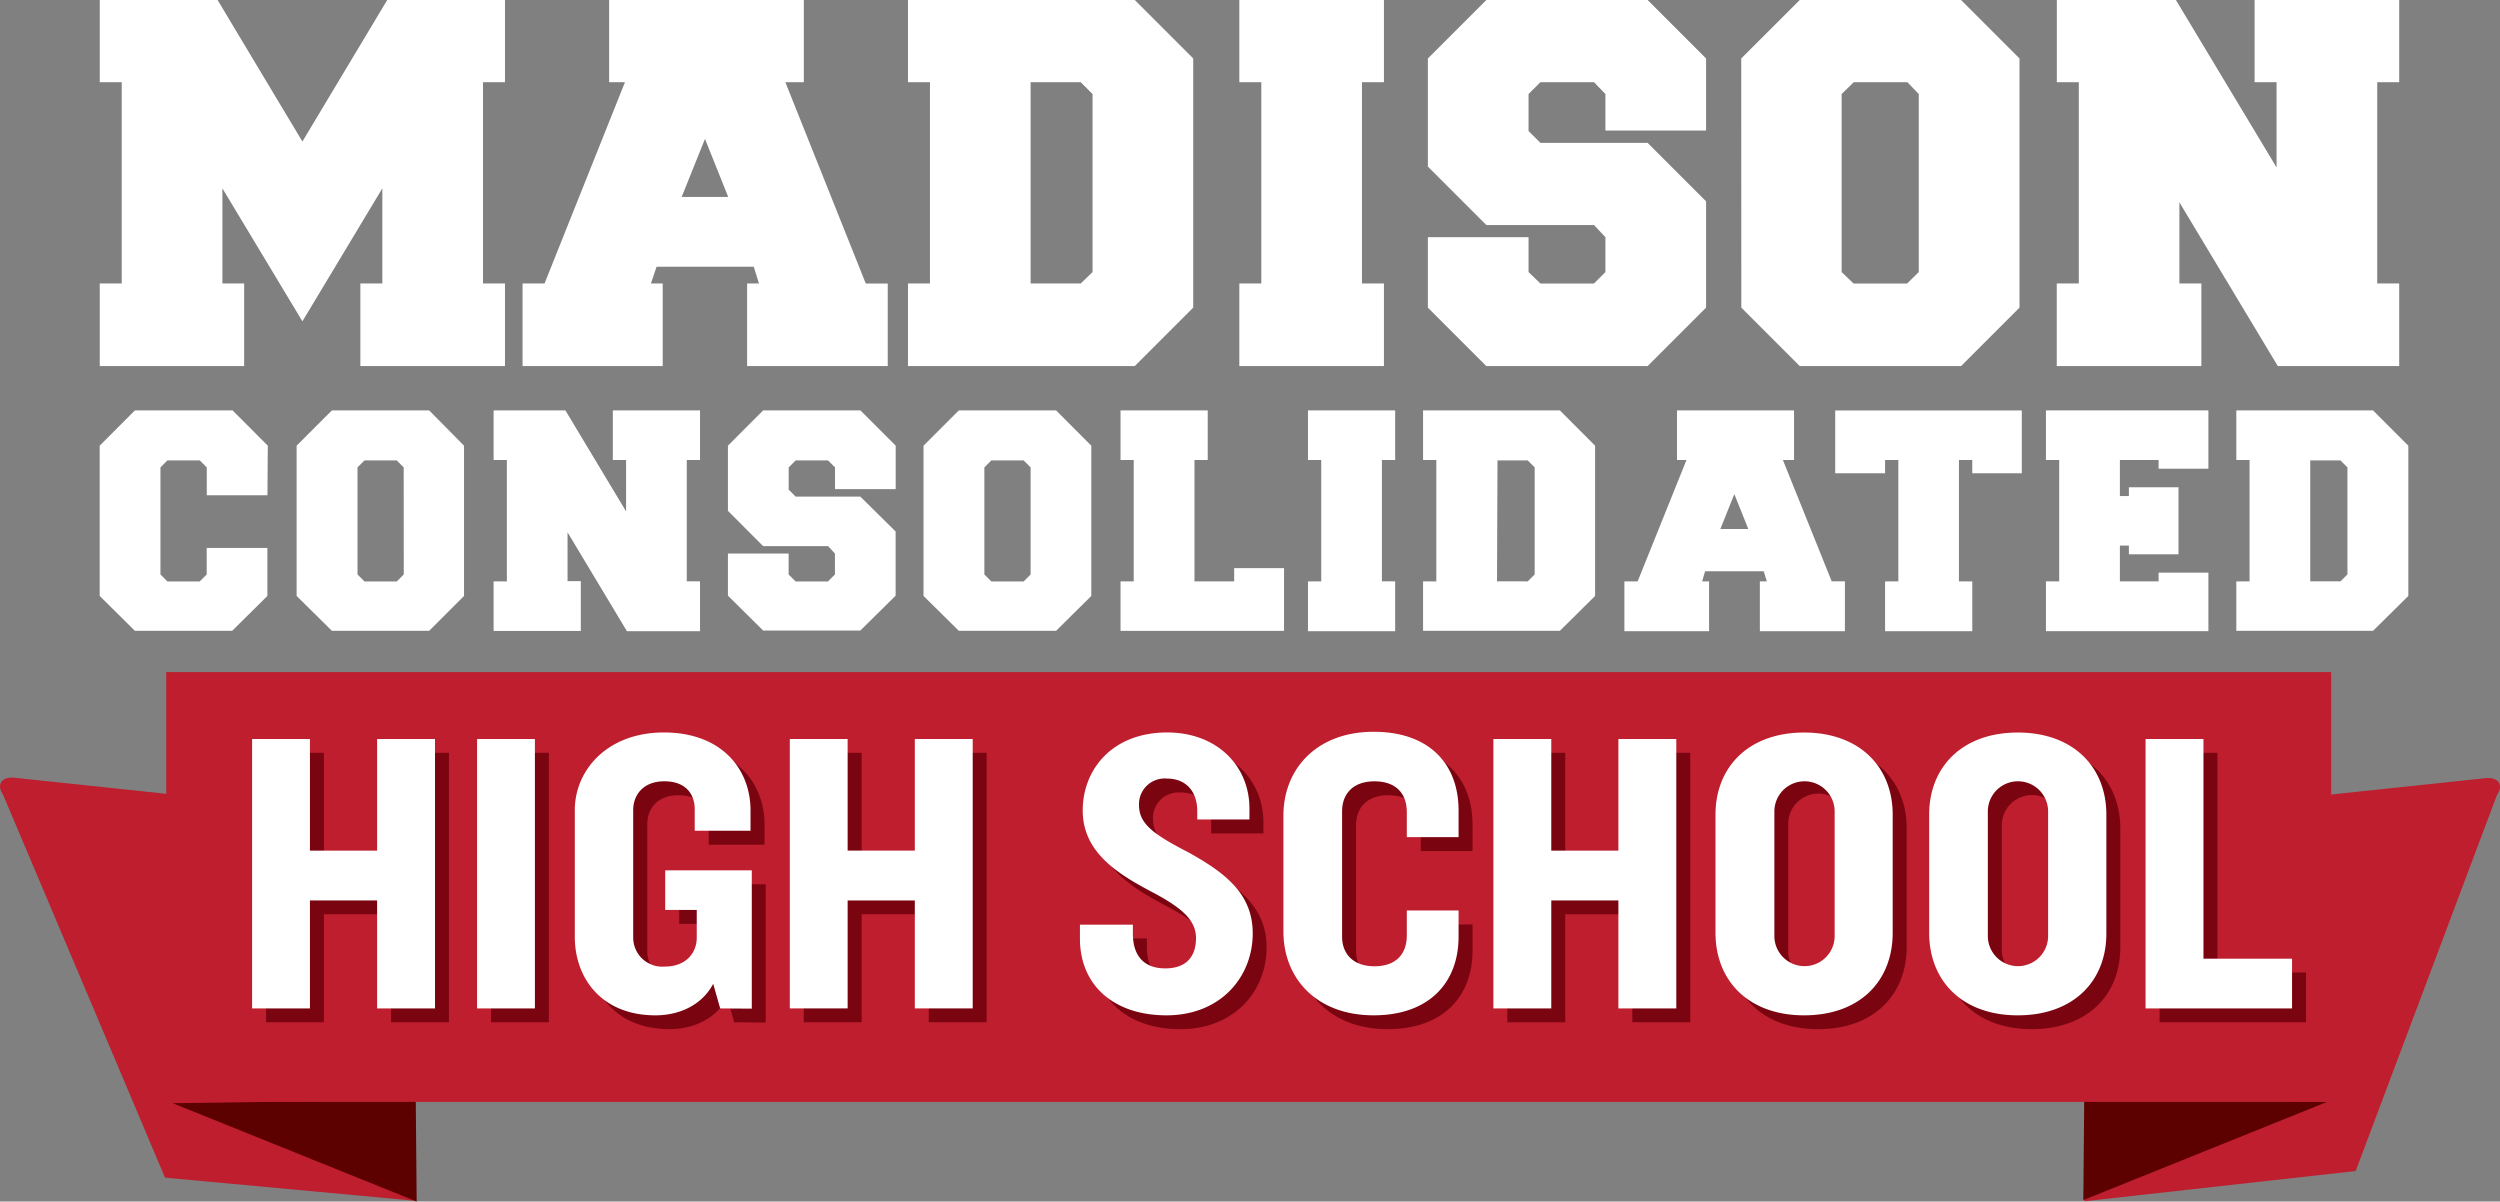
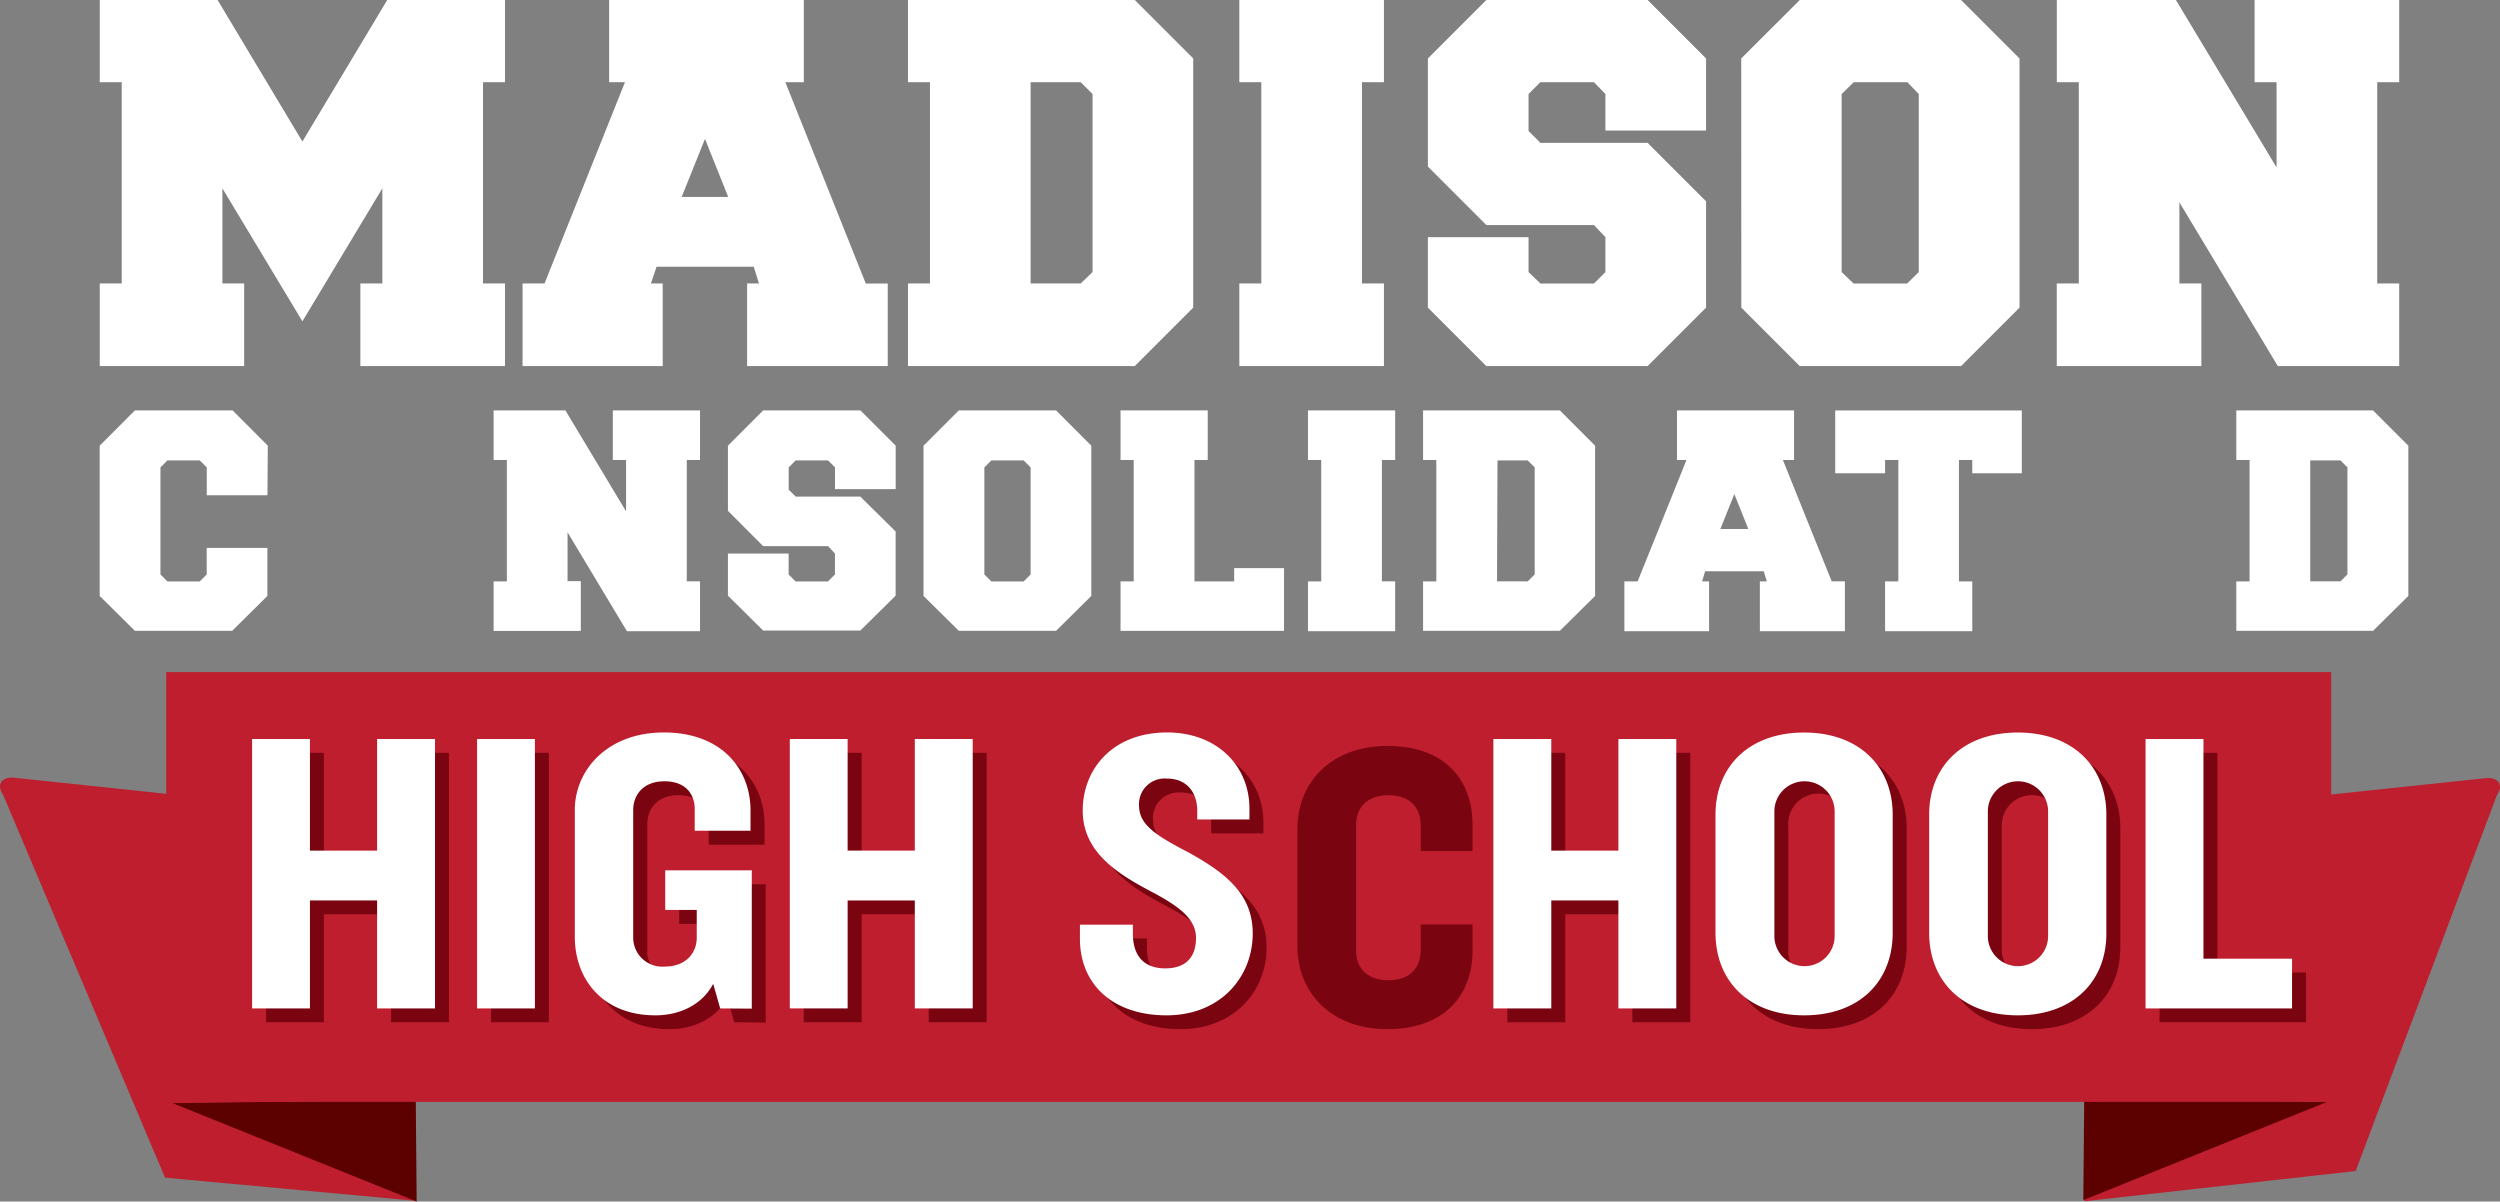
<svg xmlns="http://www.w3.org/2000/svg" viewBox="0 0 358.38 172.24">
  <rect x="0" y="0" width="358.38" height="172.24" fill="#808080" stroke="none" />
  <defs>
    <style>.cls-1{fill:#be1e2d;}.cls-2{fill:#5c0000;}.cls-3{fill:#fff;}.cls-4{fill:#7a0511;}</style>
  </defs>
  <g id="Layer_2" data-name="Layer 2">
    <g id="Layer_1-2" data-name="Layer 1">
      <path class="cls-1" d="M337.69,167.87l-38.88,4.33,1.11-54.68,56.68-6c1.68,0,2.28,1.11,1.33,2.48Z" />
      <polygon class="cls-2" points="298.78 157.46 298.65 172.03 333.61 157.95 298.78 157.46" />
      <path class="cls-1" d="M23.66,168.82l35.91,3.32-1.11-54.68-56.68-6c-1.68,0-2.27,1.11-1.33,2.49Z" />
      <polygon class="cls-2" points="59.6 157.66 59.73 172.24 24.77 158.15 59.6 157.66" />
      <rect class="cls-1" x="23.83" y="96.35" width="310.35" height="61.61" />
      <path class="cls-3" d="M43.35,46.06,31.88,27V40.64H35V52.48H14.3V40.64h3.15V11.78H14.3V0H31.19L43.35,20.29,55.51,0H72.39V11.78H69.24V40.64h3.15V52.48H51.66V40.64h3.15V27Z" />
      <path class="cls-3" d="M115.23,0V11.78h-2.65l11.53,28.86h3.15V52.48H107.1V40.64h1.7l-.75-2.4H94.12l-.81,2.4H95V52.48H74.91V40.64h3.15L89.59,11.78H87.32V0ZM97.72,28.23h6.67l-3.33-8.32Z" />
      <path class="cls-3" d="M130.16,0h32.51l8.38,8.38V44.1l-8.38,8.38H130.16V40.64h3.15V11.78h-3.15Zm17.58,40.64h7.18l1.7-1.64V13.48l-1.7-1.7h-7.18Z" />
      <path class="cls-3" d="M198.39,52.48H177.66V40.64h3.15V11.78h-3.15V0h20.73V11.78h-3.15V40.64h3.15Z" />
      <path class="cls-3" d="M228.5,32.26H213.07l-8.38-8.38V8.38L213.07,0h23.12l8.38,8.38V18.71H230.14V13.48l-1.64-1.7h-7.68l-1.7,1.7v5.3l1.7,1.7h15.37l8.38,8.38V44.1l-8.38,8.38H213.07l-8.38-8.38V34h14.43v5l1.7,1.64h7.68L230.14,39V34Z" />
      <path class="cls-3" d="M249.61,8.38,258,0h23.12l8.38,8.38V44.1l-8.38,8.38H258l-8.38-8.38Zm25.45,5.1-1.64-1.7h-7.68L264,13.48V39l1.71,1.64h7.68L275.06,39Z" />
      <path class="cls-3" d="M326.53,52.48,312.42,29V40.64h3.15V52.48H294.84V40.64H298V11.78h-3.15V0h17.07l14.43,24V11.78h-3.15V0h20.73V11.78h-3.15V40.64h3.15V52.48Z" />
-       <path class="cls-3" d="M38.34,71h-8.7V67l-1-1H24l-1,1V82.35l1,1h4.63l1-1v-3.8h8.7v6.88l-5.05,5H19.34l-5.05-5V63.89l5.05-5.06h14l5.05,5.06Z" />
-       <path class="cls-3" d="M42.52,63.89l5.06-5.06H61.52l5,5.06V85.43l-5,5H47.58l-5.06-5ZM57.87,67l-1-1H52.25l-1,1V82.35l1,1h4.63l1-1Z" />
+       <path class="cls-3" d="M38.34,71h-8.7V67l-1-1H24l-1,1V82.35l1,1h4.63l1-1v-3.8h8.7v6.88l-5.05,5H19.34l-5.05-5V63.89l5.05-5.06h14l5.05,5.06" />
      <path class="cls-3" d="M89.87,90.48,81.36,76.31v7h1.9v7.14H70.76V83.34h1.9V65.94h-1.9V58.83H81.05l8.7,14.48V65.94h-1.9V58.83h12.5v7.11h-1.9v17.4h1.9v7.14Z" />
      <path class="cls-3" d="M118.71,78.29H109.4l-5.05-5.06V63.89l5.05-5.06h13.94l5.06,5.06v6.23h-8.7V67l-1-1h-4.64l-1,1v3.19l1,1h9.27l5.06,5v9.2l-5.06,5H109.4l-5.05-5V79.35h8.7v3l1,1h4.64l1-1v-3Z" />
      <path class="cls-3" d="M132.39,63.89l5.06-5.06h13.94l5.05,5.06V85.43l-5.05,5H137.45l-5.06-5ZM147.74,67l-1-1h-4.63l-1,1V82.35l1,1h4.63l1-1Z" />
      <path class="cls-3" d="M171.23,65.94v17.4h5.69v-1.9h7.15v9H160.63V83.34h1.89V65.94h-1.89V58.83h12.5v7.11Z" />
      <path class="cls-3" d="M200,90.48h-12.5V83.34h1.9V65.94h-1.9V58.83H200v7.11h-1.9v17.4H200Z" />
      <path class="cls-3" d="M204,58.83h19.61l5.05,5.06V85.43l-5.05,5H204V83.34h1.9V65.94H204Zm10.6,24.51H219l1-1V67l-1-1h-4.33Z" />
      <path class="cls-3" d="M257.18,58.83v7.11h-1.6l7,17.4h1.89v7.14H252.28V83.34h1l-.45-1.45h-8.4L244,83.34h1v7.14H232.86V83.34h1.9l7-17.4h-1.36V58.83Zm-10.56,17h4l-2-5Z" />
      <path class="cls-3" d="M289.83,67.84h-7.1v-1.9h-1.91v17.4h1.91v7.14h-12.5V83.34h1.9V65.94h-1.9v1.9h-7.15v-9h26.75Z" />
-       <path class="cls-3" d="M303.89,83.34h5.55V82.09h7.14v8.39H293.29V83.34h1.9V65.94h-1.9V58.83h23.29v8.36h-7.14V65.94h-5.55v5.17h1.29V69.85h7.11v9.61h-7.11V78.21h-1.29Z" />
      <path class="cls-3" d="M320.58,58.83h19.6l5.06,5.06V85.43l-5.06,5h-19.6V83.34h1.9V65.94h-1.9Zm10.6,24.51h4.33l1-1V67l-1-1h-4.33Z" />
      <path class="cls-4" d="M56.06,146.54V131.06H46.43v15.48H38.14V107.92h8.29v16h9.63v-16h8.3v38.62Z" />
      <path class="cls-4" d="M70.39,146.54V107.92h8.29v38.62Z" />
      <path class="cls-4" d="M105.25,146.54l-1-3.53c-1.51,2.9-4.64,4.52-8.29,4.52-7.66,0-11.54-5.28-11.54-11.25v-18.1C84.37,112.44,89,107,97.18,107s12.42,5.16,12.42,11.19v2.9h-8V118c0-2.15-1.27-4-4.35-4s-4.46,2-4.46,4.12v18.32a4.17,4.17,0,0,0,4.52,4.12c3.07,0,4.58-2,4.58-4.12v-4H97.36v-5.68h12.41v19.83Z" />
      <path class="cls-4" d="M133.14,146.54V131.06h-9.62v15.48h-8.3V107.92h8.3v16h9.62v-16h8.3v38.62Z" />
      <path class="cls-4" d="M169.22,147.53c-7.6,0-12.41-4.35-12.41-11v-2h7.6v1.27c0,3.25,1.62,5,4.64,5s4.4-1.68,4.4-4.35-2.2-4.47-6.67-6.79c-4.64-2.49-9.57-5.56-9.57-11.48S161.45,107,169.34,107c7.07,0,11.77,4.76,11.77,10.9v1.57h-7.48v-1.22c0-2.61-1.45-4.64-4.35-4.64a3.67,3.67,0,0,0-4,3.83c0,2.73,2.2,4.23,7.13,6.78,5.39,3,9.16,6,9.16,11.6C181.57,142.08,176.93,147.53,169.22,147.53Z" />
      <path class="cls-4" d="M198.91,147.53c-8.17,0-12.93-5.28-12.93-11.95v-16.7c0-6.67,4.76-11.95,12.93-11.95s12.18,4.82,12.18,11.25V122h-7.42v-3.59c0-2.67-1.56-4.41-4.64-4.41s-4.64,1.8-4.64,4.29v18c0,2.43,1.57,4.23,4.64,4.23s4.64-1.74,4.64-4.41v-3.59h7.42v3.77C211.09,142.72,207,147.53,198.91,147.53Z" />
      <path class="cls-4" d="M234,146.54V131.06h-9.62v15.48h-8.3V107.92h8.3v16H234v-16h8.3v38.62Z" />
      <path class="cls-4" d="M260.63,147.53c-7.95,0-12.71-4.93-12.71-11.83V118.76c0-6.84,4.76-11.77,12.71-11.77s12.7,4.93,12.7,11.77V135.7C273.33,142.6,268.63,147.53,260.63,147.53ZM265,118.3a4.33,4.33,0,1,0-8.65,0v17.86a4.33,4.33,0,1,0,8.65,0Z" />
      <path class="cls-4" d="M291.25,147.53c-7.95,0-12.7-4.93-12.7-11.83V118.76c0-6.84,4.75-11.77,12.7-11.77s12.7,4.93,12.7,11.77V135.7C304,142.6,299.25,147.53,291.25,147.53Zm4.35-29.23a4.32,4.32,0,1,0-8.64,0v17.86a4.32,4.32,0,1,0,8.64,0Z" />
      <path class="cls-4" d="M309.58,146.54V107.92h8.29v31.49h12.7v7.13Z" />
      <path class="cls-3" d="M54.06,144.56V129.08H44.43v15.48H36.14V105.94h8.29v16h9.63v-16h8.3v38.62Z" />
      <path class="cls-3" d="M68.39,144.56V105.94h8.29v38.62Z" />
      <path class="cls-3" d="M103.24,144.56l-1-3.53c-1.51,2.89-4.64,4.52-8.29,4.52-7.66,0-11.55-5.28-11.55-11.25V116.2C82.36,110.46,87,105,95.18,105s12.41,5.16,12.41,11.19v2.9h-8V116c0-2.15-1.28-4-4.35-4s-4.47,2-4.47,4.12v18.32a4.17,4.17,0,0,0,4.53,4.12c3.07,0,4.58-2,4.58-4.12v-4H95.36v-5.68h12.41v19.83Z" />
      <path class="cls-3" d="M131.14,144.56V129.08h-9.63v15.48h-8.29V105.94h8.29v16h9.63v-16h8.3v38.62Z" />
      <path class="cls-3" d="M167.22,145.55c-7.6,0-12.41-4.35-12.41-11v-2h7.59v1.27c0,3.25,1.63,5,4.64,5s4.41-1.68,4.41-4.35-2.2-4.47-6.67-6.79c-4.64-2.49-9.57-5.56-9.57-11.48S159.45,105,167.33,105c7.08,0,11.78,4.75,11.78,10.9v1.57h-7.48v-1.22c0-2.61-1.45-4.64-4.35-4.64a3.68,3.68,0,0,0-4,3.83c0,2.72,2.21,4.23,7.14,6.78,5.39,3,9.16,6,9.16,11.6C179.57,140.1,174.93,145.55,167.22,145.55Z" />
-       <path class="cls-3" d="M196.91,145.55c-8.17,0-12.93-5.28-12.93-12V116.9c0-6.67,4.76-12,12.93-12s12.18,4.81,12.18,11.25V120h-7.42v-3.6c0-2.66-1.57-4.4-4.64-4.4s-4.64,1.8-4.64,4.29v18c0,2.43,1.57,4.23,4.64,4.23s4.64-1.74,4.64-4.41v-3.59h7.42v3.77C209.09,140.73,205,145.55,196.91,145.55Z" />
      <path class="cls-3" d="M232,144.56V129.08h-9.62v15.48h-8.3V105.94h8.3v16H232v-16h8.3v38.62Z" />
      <path class="cls-3" d="M258.62,145.55c-7.94,0-12.7-4.93-12.7-11.83V116.78c0-6.84,4.76-11.77,12.7-11.77s12.7,4.93,12.7,11.77v16.94C271.32,140.62,266.63,145.55,258.62,145.55ZM263,116.32a4.32,4.32,0,1,0-8.64,0v17.86a4.32,4.32,0,1,0,8.64,0Z" />
      <path class="cls-3" d="M289.25,145.55c-7.95,0-12.7-4.93-12.7-11.83V116.78c0-6.84,4.75-11.77,12.7-11.77s12.7,4.93,12.7,11.77v16.94C302,140.62,297.25,145.55,289.25,145.55Zm4.35-29.23a4.32,4.32,0,1,0-8.64,0v17.86a4.32,4.32,0,1,0,8.64,0Z" />
      <path class="cls-3" d="M307.57,144.56V105.94h8.3v31.49h12.7v7.13Z" />
    </g>
  </g>
</svg>